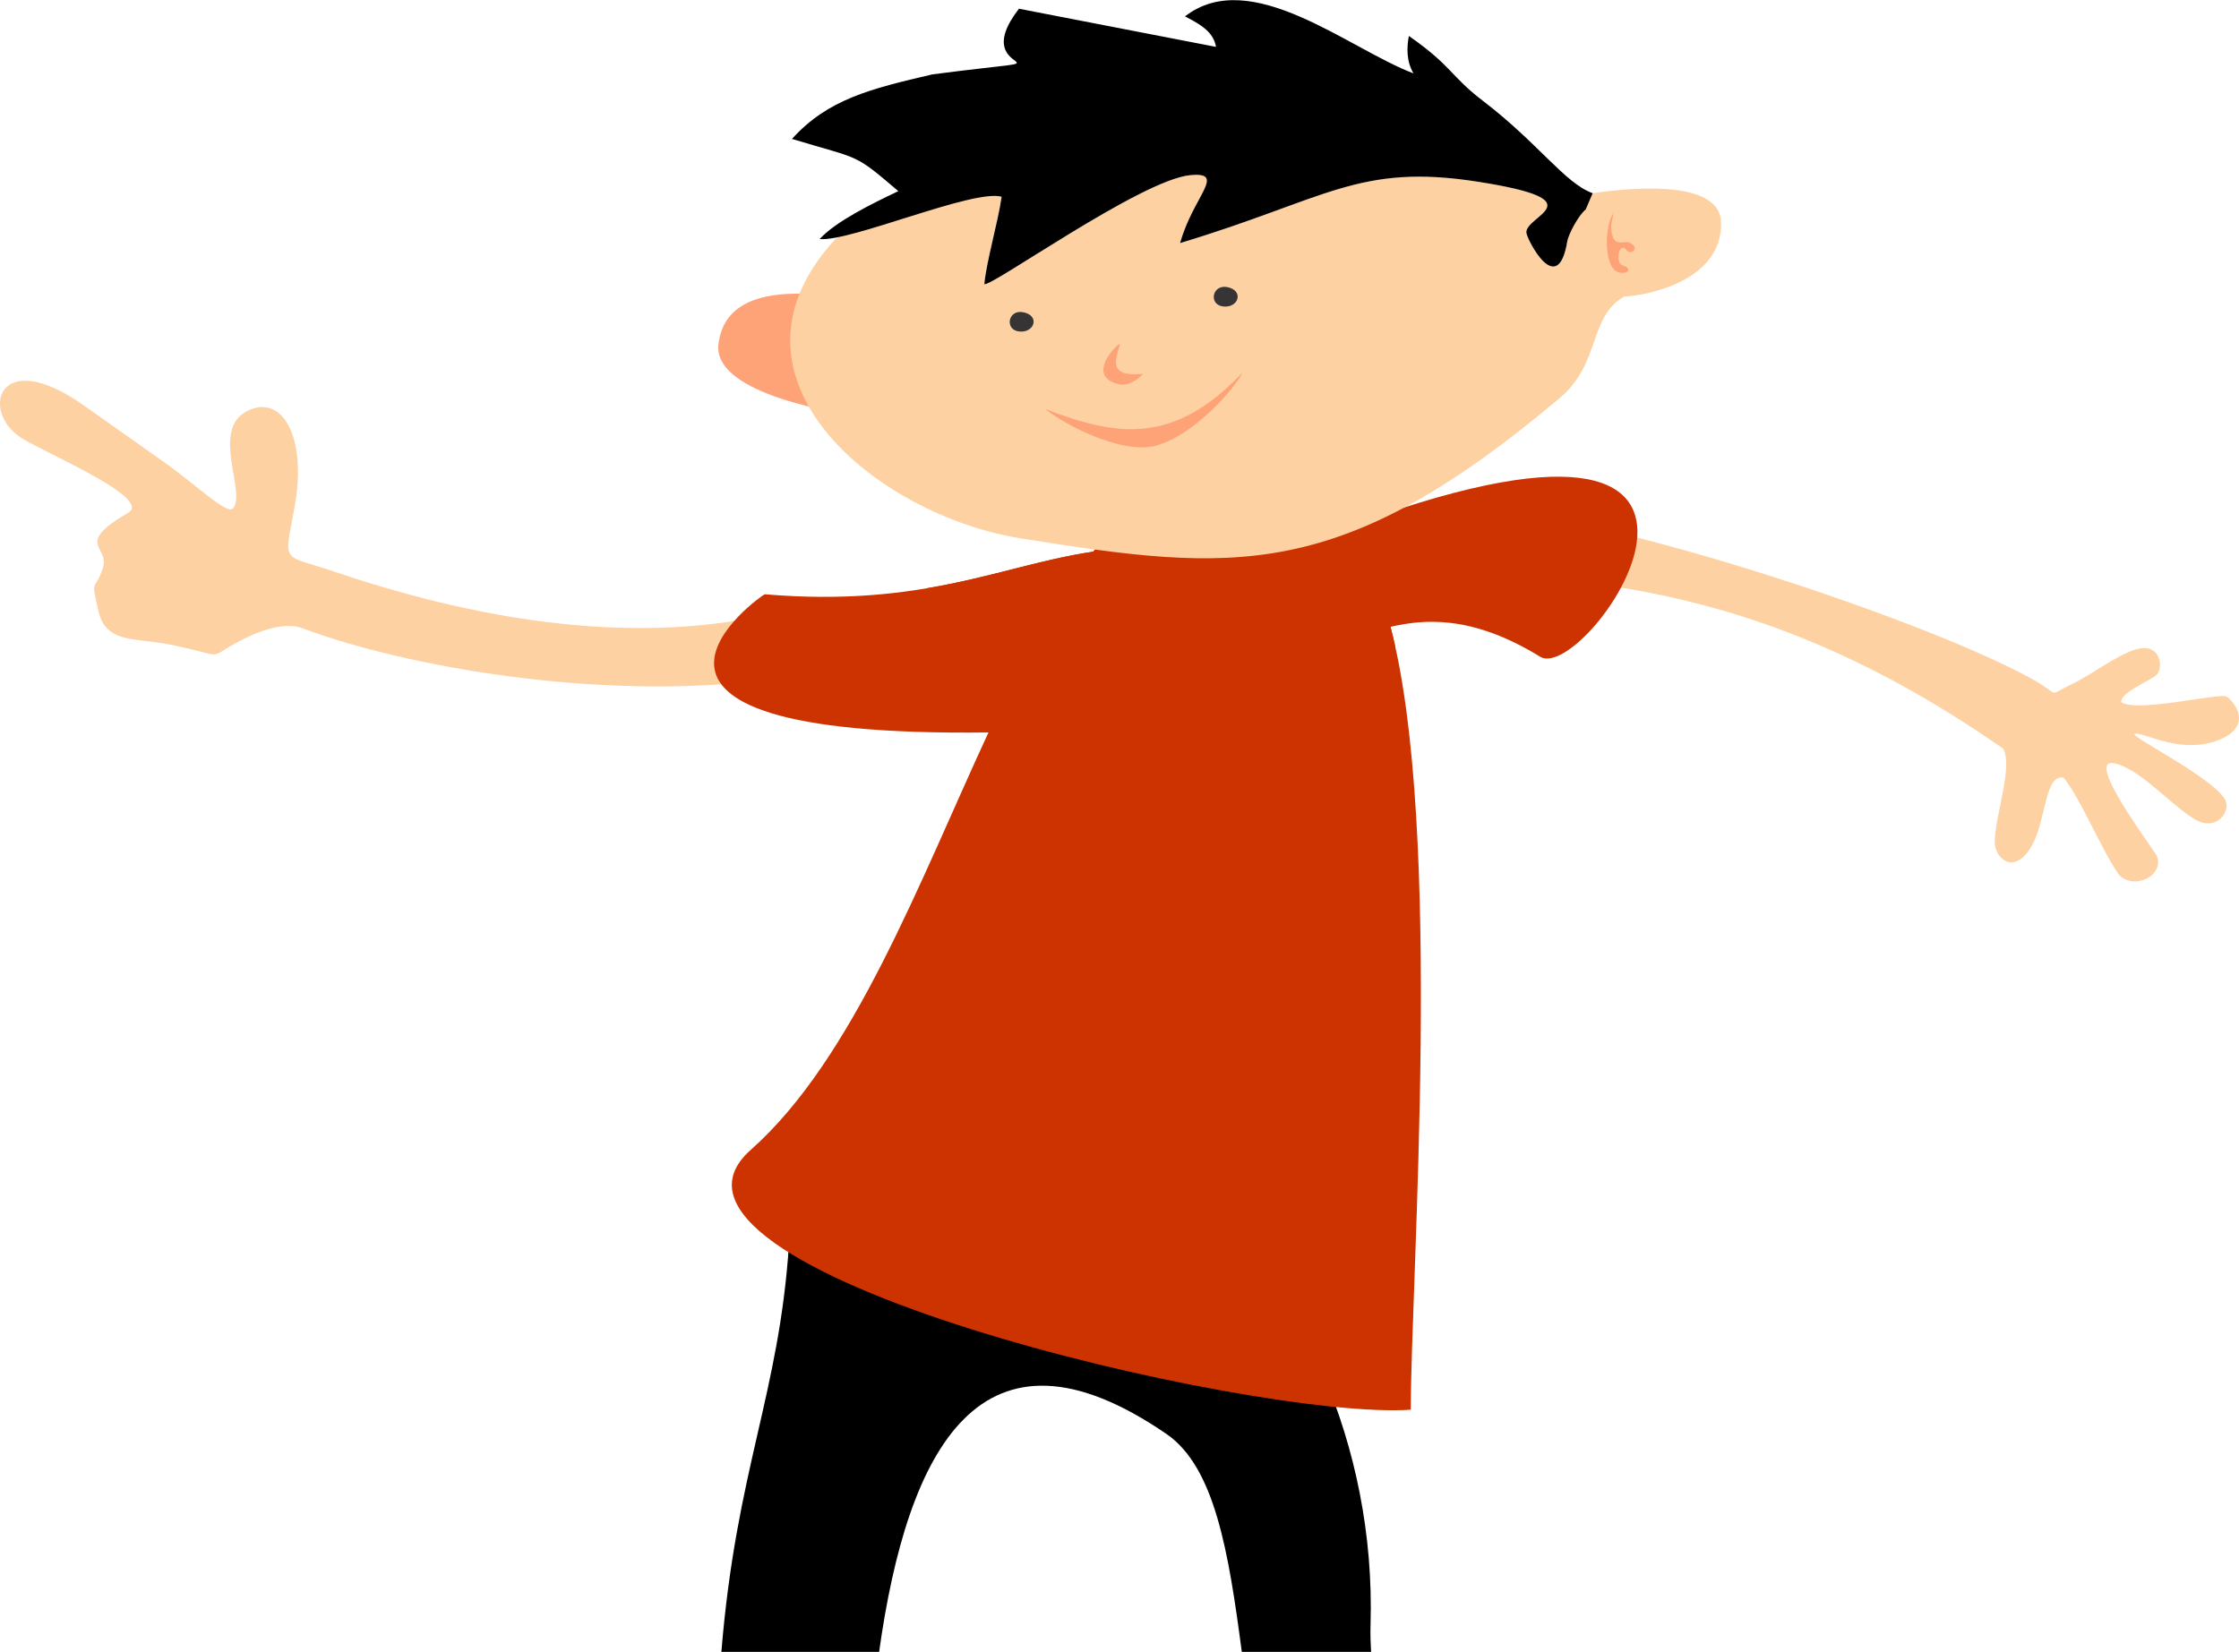
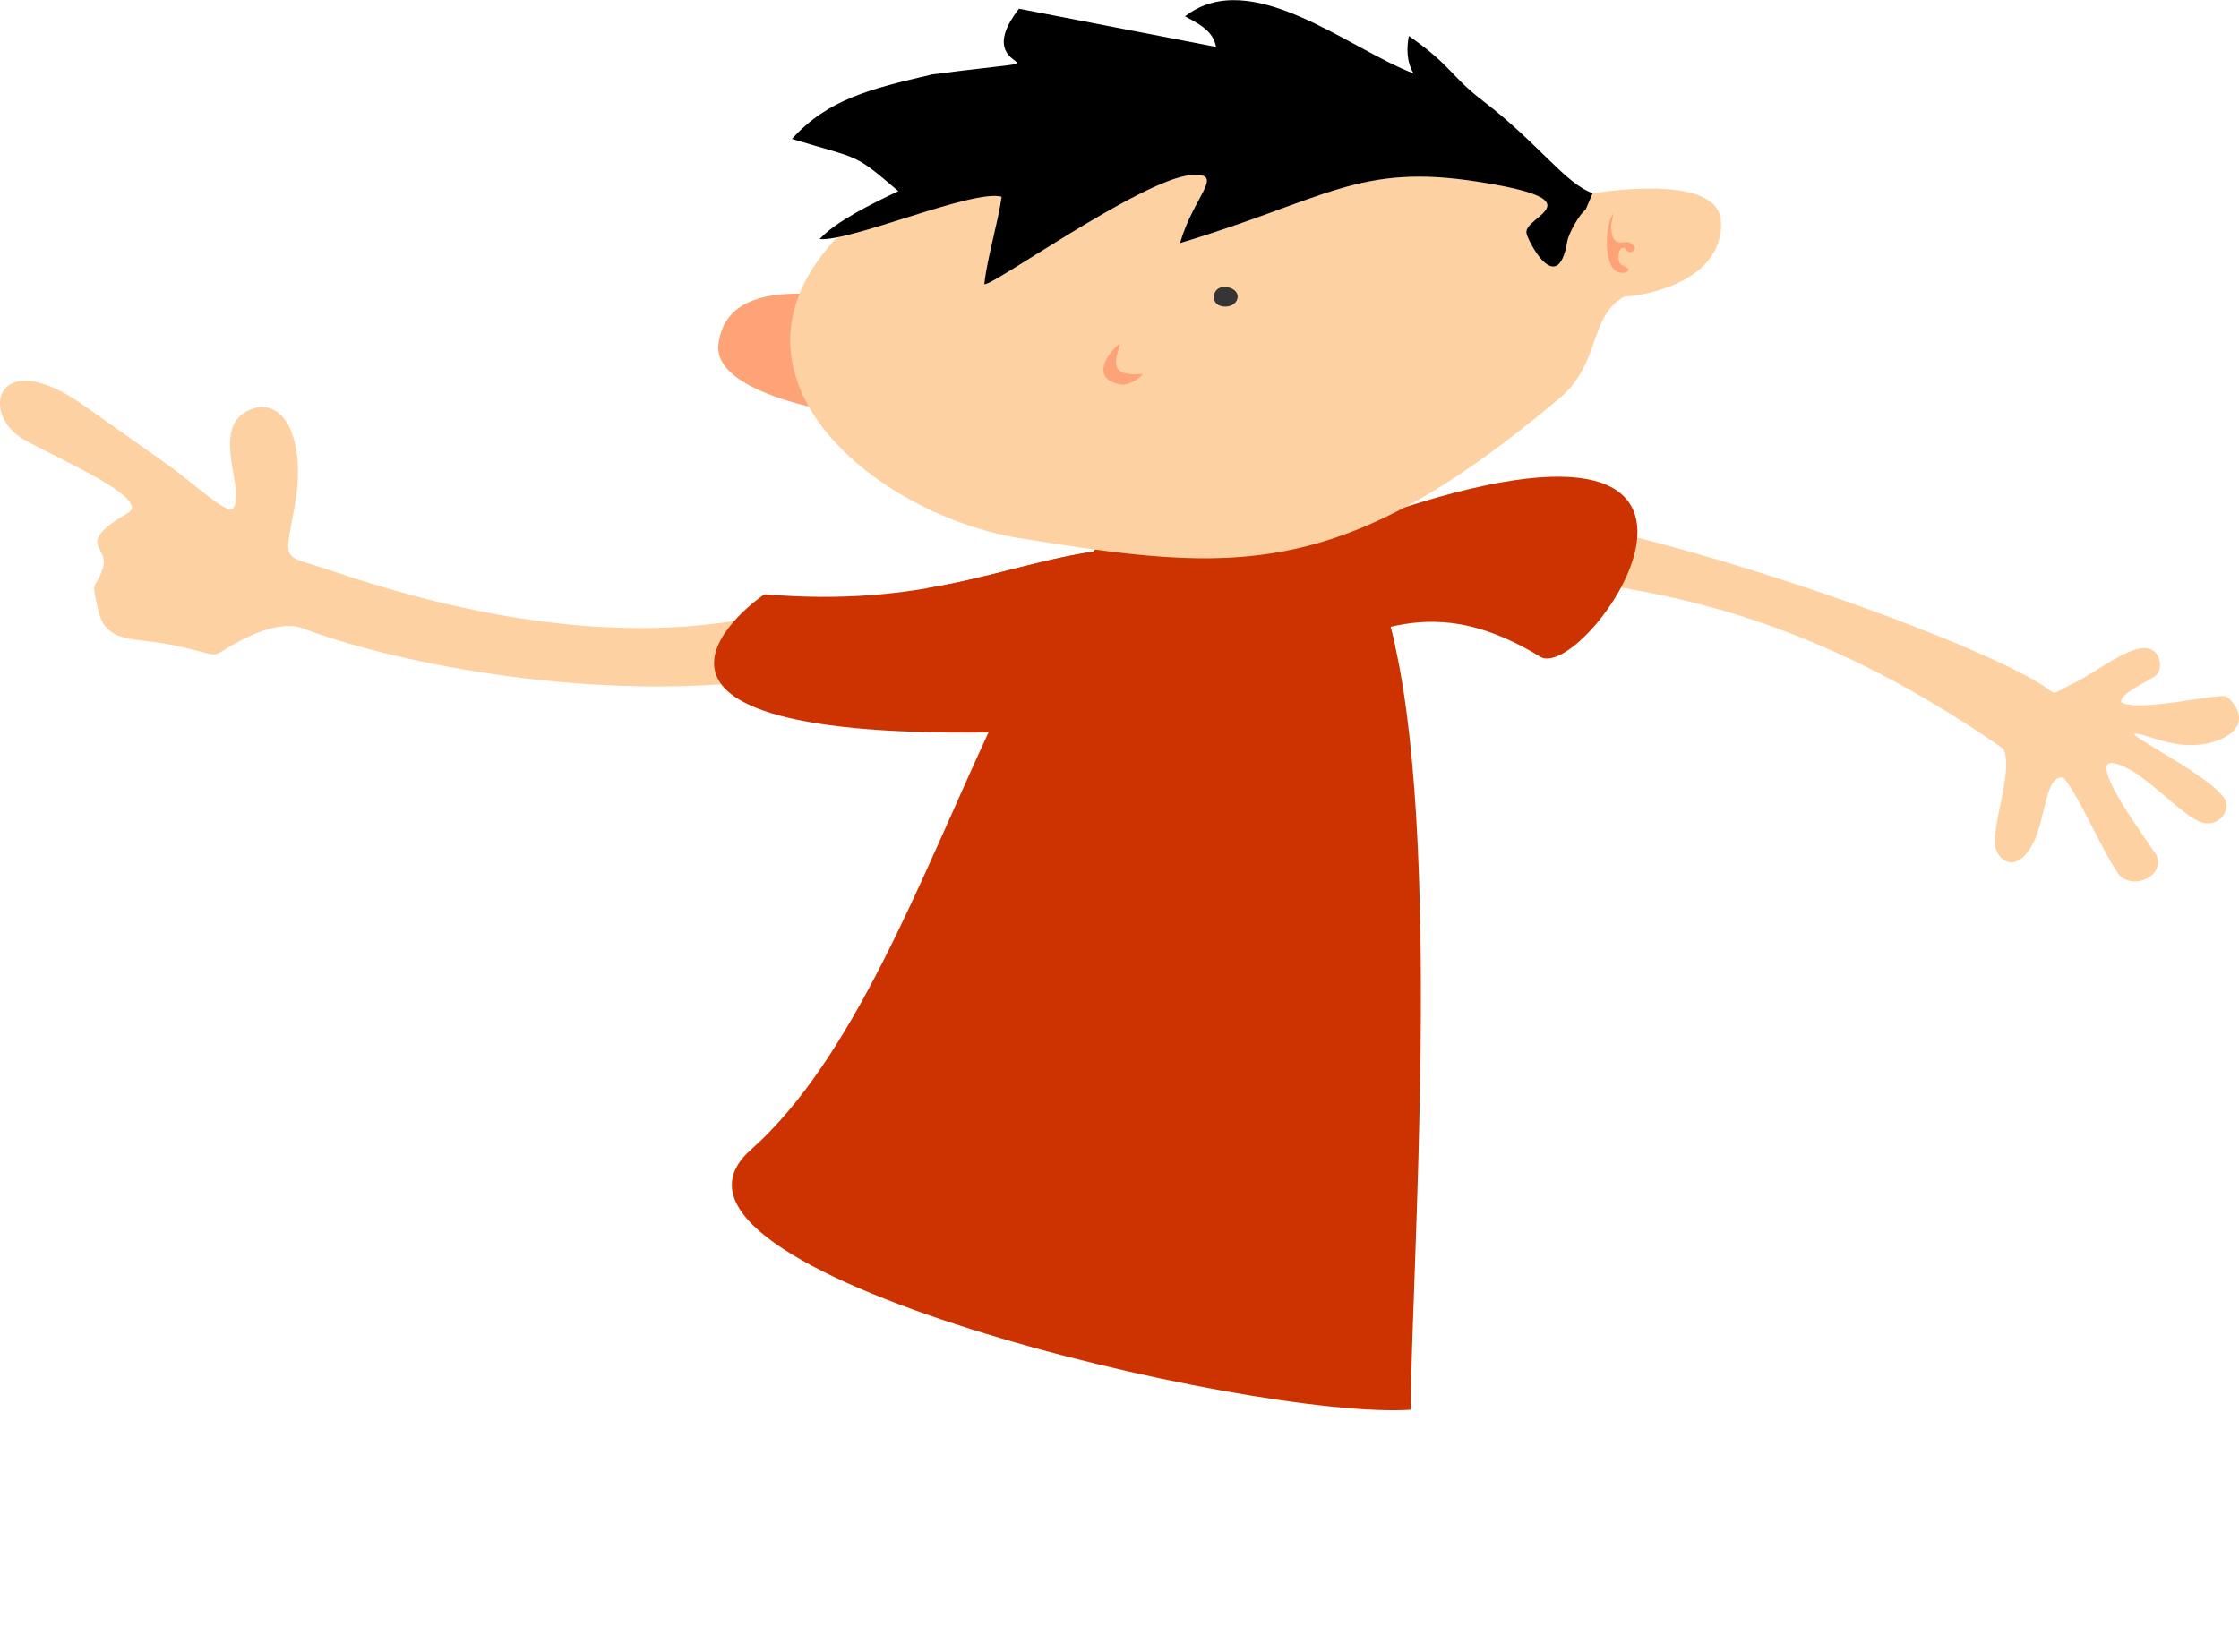
<svg xmlns="http://www.w3.org/2000/svg" xml:space="preserve" width="313px" height="231px" version="1.1" style="shape-rendering:geometricPrecision; text-rendering:geometricPrecision; image-rendering:optimizeQuality; fill-rule:evenodd; clip-rule:evenodd" viewBox="0 0 15.131 11.165">
  <defs>
    <style type="text/css">
   
    .fil5 {fill:#373435}
    .fil1 {fill:black}
    .fil3 {fill:#CC3300}
    .fil2 {fill:#CC3300}
    .fil4 {fill:#FDA377}
    .fil0 {fill:#FDD1A2}
   
  </style>
  </defs>
  <g id="Layer_x0020_1">
    <g id="_1809097770512">
      <path class="fil0" d="M14.465 4.382c0.136,-0.022 0.154,0.128 0.112,0.175 -0.04,0.044 -0.253,0.122 -0.241,0.189 0.116,0.073 0.672,-0.069 0.713,-0.037 0.08,0.062 0.164,0.217 -0.077,0.3 -0.242,0.083 -0.47,-0.055 -0.542,-0.051 -0.071,0.003 0.512,0.286 0.606,0.444 0.046,0.077 -0.056,0.223 -0.204,0.135 -0.164,-0.099 -0.371,-0.342 -0.542,-0.378 -0.208,-0.044 0.244,0.552 0.286,0.626 0.051,0.128 -0.145,0.233 -0.253,0.131 -0.119,-0.164 -0.254,-0.507 -0.377,-0.66 -0.122,-0.028 -0.121,0.266 -0.2,0.43 -0.118,0.245 -0.268,0.123 -0.266,0.001 0.003,-0.177 0.124,-0.499 0.058,-0.627 -1.897,-1.325 -3.202,-1.068 -3.914,-1.272 -0.22,-0.09 0.046,-0.332 0.135,-0.348 0.743,-0.087 3.19,0.717 3.969,1.146 0.208,0.115 0.098,0.121 0.265,0.042 0.147,-0.069 0.34,-0.225 0.472,-0.246z" />
      <path class="fil0" d="M1.675 2.775c0.232,-0.113 0.4,0.176 0.317,0.643 -0.072,0.403 -0.097,0.322 0.261,0.443 0.92,0.313 1.977,0.507 2.932,0.293 0.367,-0.082 0.95,0.167 1.273,-0.051 0.098,-0.067 0.231,-0.097 0.301,0.05 0.092,0.192 0.075,0.31 -0.031,0.384 -0.349,0.245 -1.042,-0.007 -1.544,0.057 -1.12,0.145 -2.438,-0.085 -3.142,-0.349 -0.128,-0.048 -0.32,0.029 -0.445,0.099 -0.207,0.115 -0.064,0.089 -0.448,0.012 -0.238,-0.048 -0.434,-0.005 -0.484,-0.228 -0.054,-0.237 -0.025,-0.12 0.03,-0.289 0.05,-0.152 -0.201,-0.155 0.171,-0.374 0.167,-0.098 -0.55,-0.399 -0.719,-0.504 -0.284,-0.177 -0.164,-0.633 0.42,-0.221l0.546 0.386c0.215,0.152 0.422,0.356 0.462,0.309 0.092,-0.11 -0.157,-0.536 0.1,-0.66z" />
-       <path class="fil1" d="M5.332 8.409c-0.068,1.021 -0.356,1.521 -0.457,2.756l1.066 0c0.191,-1.367 0.686,-2.335 1.942,-1.473 0.327,0.225 0.42,0.798 0.509,1.473l0.874 0c-0.004,-0.065 -0.006,-0.126 -0.004,-0.182 0.074,-2.448 -2.132,-4.442 -3.416,-2.696 -0.098,0.133 -0.517,0.16 -0.514,0.122z" />
      <path class="fil2" d="M9.397 4.236c0.36,1.368 0.137,4.409 0.137,5.292 -1.065,0.073 -5.379,-0.942 -4.461,-1.756 0.695,-0.616 1.141,-1.816 1.607,-2.822 -2.917,0.037 -1.523,-0.935 -1.512,-0.934 1.076,0.091 1.606,-0.198 2.22,-0.288 0.42,-0.496 0.927,-0.659 1.644,-0.138 3.264,-1.236 1.698,1.047 1.376,0.848 -0.47,-0.289 -0.793,-0.251 -1.011,-0.202zm-1.457 -0.447c-0.159,0.078 -0.068,0.609 0.467,0.482 0.118,-0.028 0.565,-0.494 -0.04,-0.477 -0.085,0.003 -0.384,-0.026 -0.427,-0.005z" />
      <path class="fil3" d="M7.708 3.618c-0.269,0.131 -0.115,1.031 0.792,0.817 0.2,-0.047 0.957,-0.838 -0.068,-0.809 -0.144,0.005 -0.651,-0.044 -0.724,-0.008z" />
      <path class="fil3" d="M9.084 3.629c0.156,0.119 0.268,0.386 0.346,0.745 -0.626,0.301 -1.36,0.382 -2.081,0.176 -0.411,-0.117 -0.776,-0.317 -1.083,-0.575 0.43,-0.073 0.762,-0.194 1.122,-0.247 0.43,-0.508 0.951,-0.667 1.696,-0.099zm-1.144 0.16c-0.159,0.078 -0.068,0.609 0.467,0.482 0.118,-0.028 0.565,-0.494 -0.04,-0.477 -0.085,0.003 -0.384,-0.026 -0.427,-0.005z" />
      <path class="fil4" d="M5.619 1.995c-0.001,0.001 -0.002,0.002 -0.002,0.002 -0.409,-0.045 -0.726,0.015 -0.762,0.331 -0.035,0.314 0.71,0.449 0.899,0.474l0.001 0.002c-0.156,-0.258 -0.243,-0.553 -0.136,-0.809z" />
      <path class="fil0" d="M5.641 1.62c-0.857,0.937 0.293,1.862 1.251,2.017 1.448,0.232 2.164,0.305 3.649,-0.948 0.279,-0.236 0.192,-0.544 0.434,-0.685 0.177,-0.009 0.665,-0.115 0.656,-0.501 -0.006,-0.27 -0.516,-0.249 -0.868,-0.198 -0.046,0.042 -0.028,0.069 -0.077,0.109 -0.052,0.041 -0.087,0.171 -0.094,0.214 -0.065,0.398 -0.273,-0.011 -0.277,-0.056 -0.009,-0.117 0.487,-0.217 -0.324,-0.344 -0.81,-0.128 -1.025,0.116 -2.016,0.414 0.088,-0.317 0.317,-0.482 0.069,-0.459 -0.333,0.031 -1.359,0.767 -1.392,0.736 0.016,-0.162 0.092,-0.416 0.117,-0.59 -0.188,-0.055 -0.843,0.065 -1.128,0.291z" />
      <path class="fil1" d="M8.218 0.316l-1.332 -0.258c-0.383,0.494 0.513,0.301 -0.586,0.444 -0.42,0.098 -0.705,0.168 -0.948,0.436 0.473,0.143 0.413,0.093 0.719,0.353 -0.177,0.084 -0.422,0.204 -0.532,0.324 0.21,0.019 1.042,-0.341 1.23,-0.286 -0.025,0.174 -0.101,0.428 -0.117,0.59 0.033,0.031 1.059,-0.705 1.392,-0.736 0.248,-0.023 0.019,0.142 -0.069,0.459 0.991,-0.298 1.206,-0.542 2.016,-0.414 0.811,0.127 0.315,0.227 0.324,0.344 0.004,0.045 0.212,0.454 0.277,0.056 0.007,-0.043 0.073,-0.172 0.124,-0.213l0.047 -0.11c-0.187,-0.067 -0.366,-0.337 -0.74,-0.623 -0.226,-0.173 -0.206,-0.233 -0.502,-0.44 -0.015,0.079 -0.017,0.171 0.031,0.253 -0.435,-0.164 -1.099,-0.731 -1.544,-0.385 0.143,0.071 0.194,0.124 0.21,0.206z" />
-       <path class="fil5" d="M6.917 2.11c-0.106,-0.023 -0.131,0.121 -0.027,0.13 0.102,0.009 0.138,-0.107 0.027,-0.13z" />
      <path class="fil5" d="M8.296 1.94c-0.106,-0.022 -0.131,0.122 -0.027,0.131 0.102,0.009 0.138,-0.107 0.027,-0.131z" />
-       <path class="fil4" d="M7.062 2.763c0.476,0.183 0.863,0.253 1.334,-0.245 -0.043,0.095 -0.326,0.43 -0.595,0.496 -0.203,0.05 -0.562,-0.113 -0.739,-0.251z" />
      <path class="fil4" d="M7.722 2.527c0.003,0.005 -0.081,0.085 -0.155,0.07 -0.209,-0.042 -0.069,-0.229 0.002,-0.276 -0.016,0.087 -0.104,0.228 0.153,0.206z" />
      <path class="fil4" d="M10.896 1.451c-0.052,0.098 -0.051,0.314 0.015,0.373 0.051,0.045 0.15,0.002 0.053,-0.032 -0.051,-0.017 -0.022,-0.171 0.03,-0.1 0.025,0.034 0.101,-0.019 0.012,-0.055 -0.033,-0.013 -0.117,0.05 -0.118,-0.118 0,-0.002 0.023,-0.096 0.008,-0.068z" />
    </g>
  </g>
</svg>